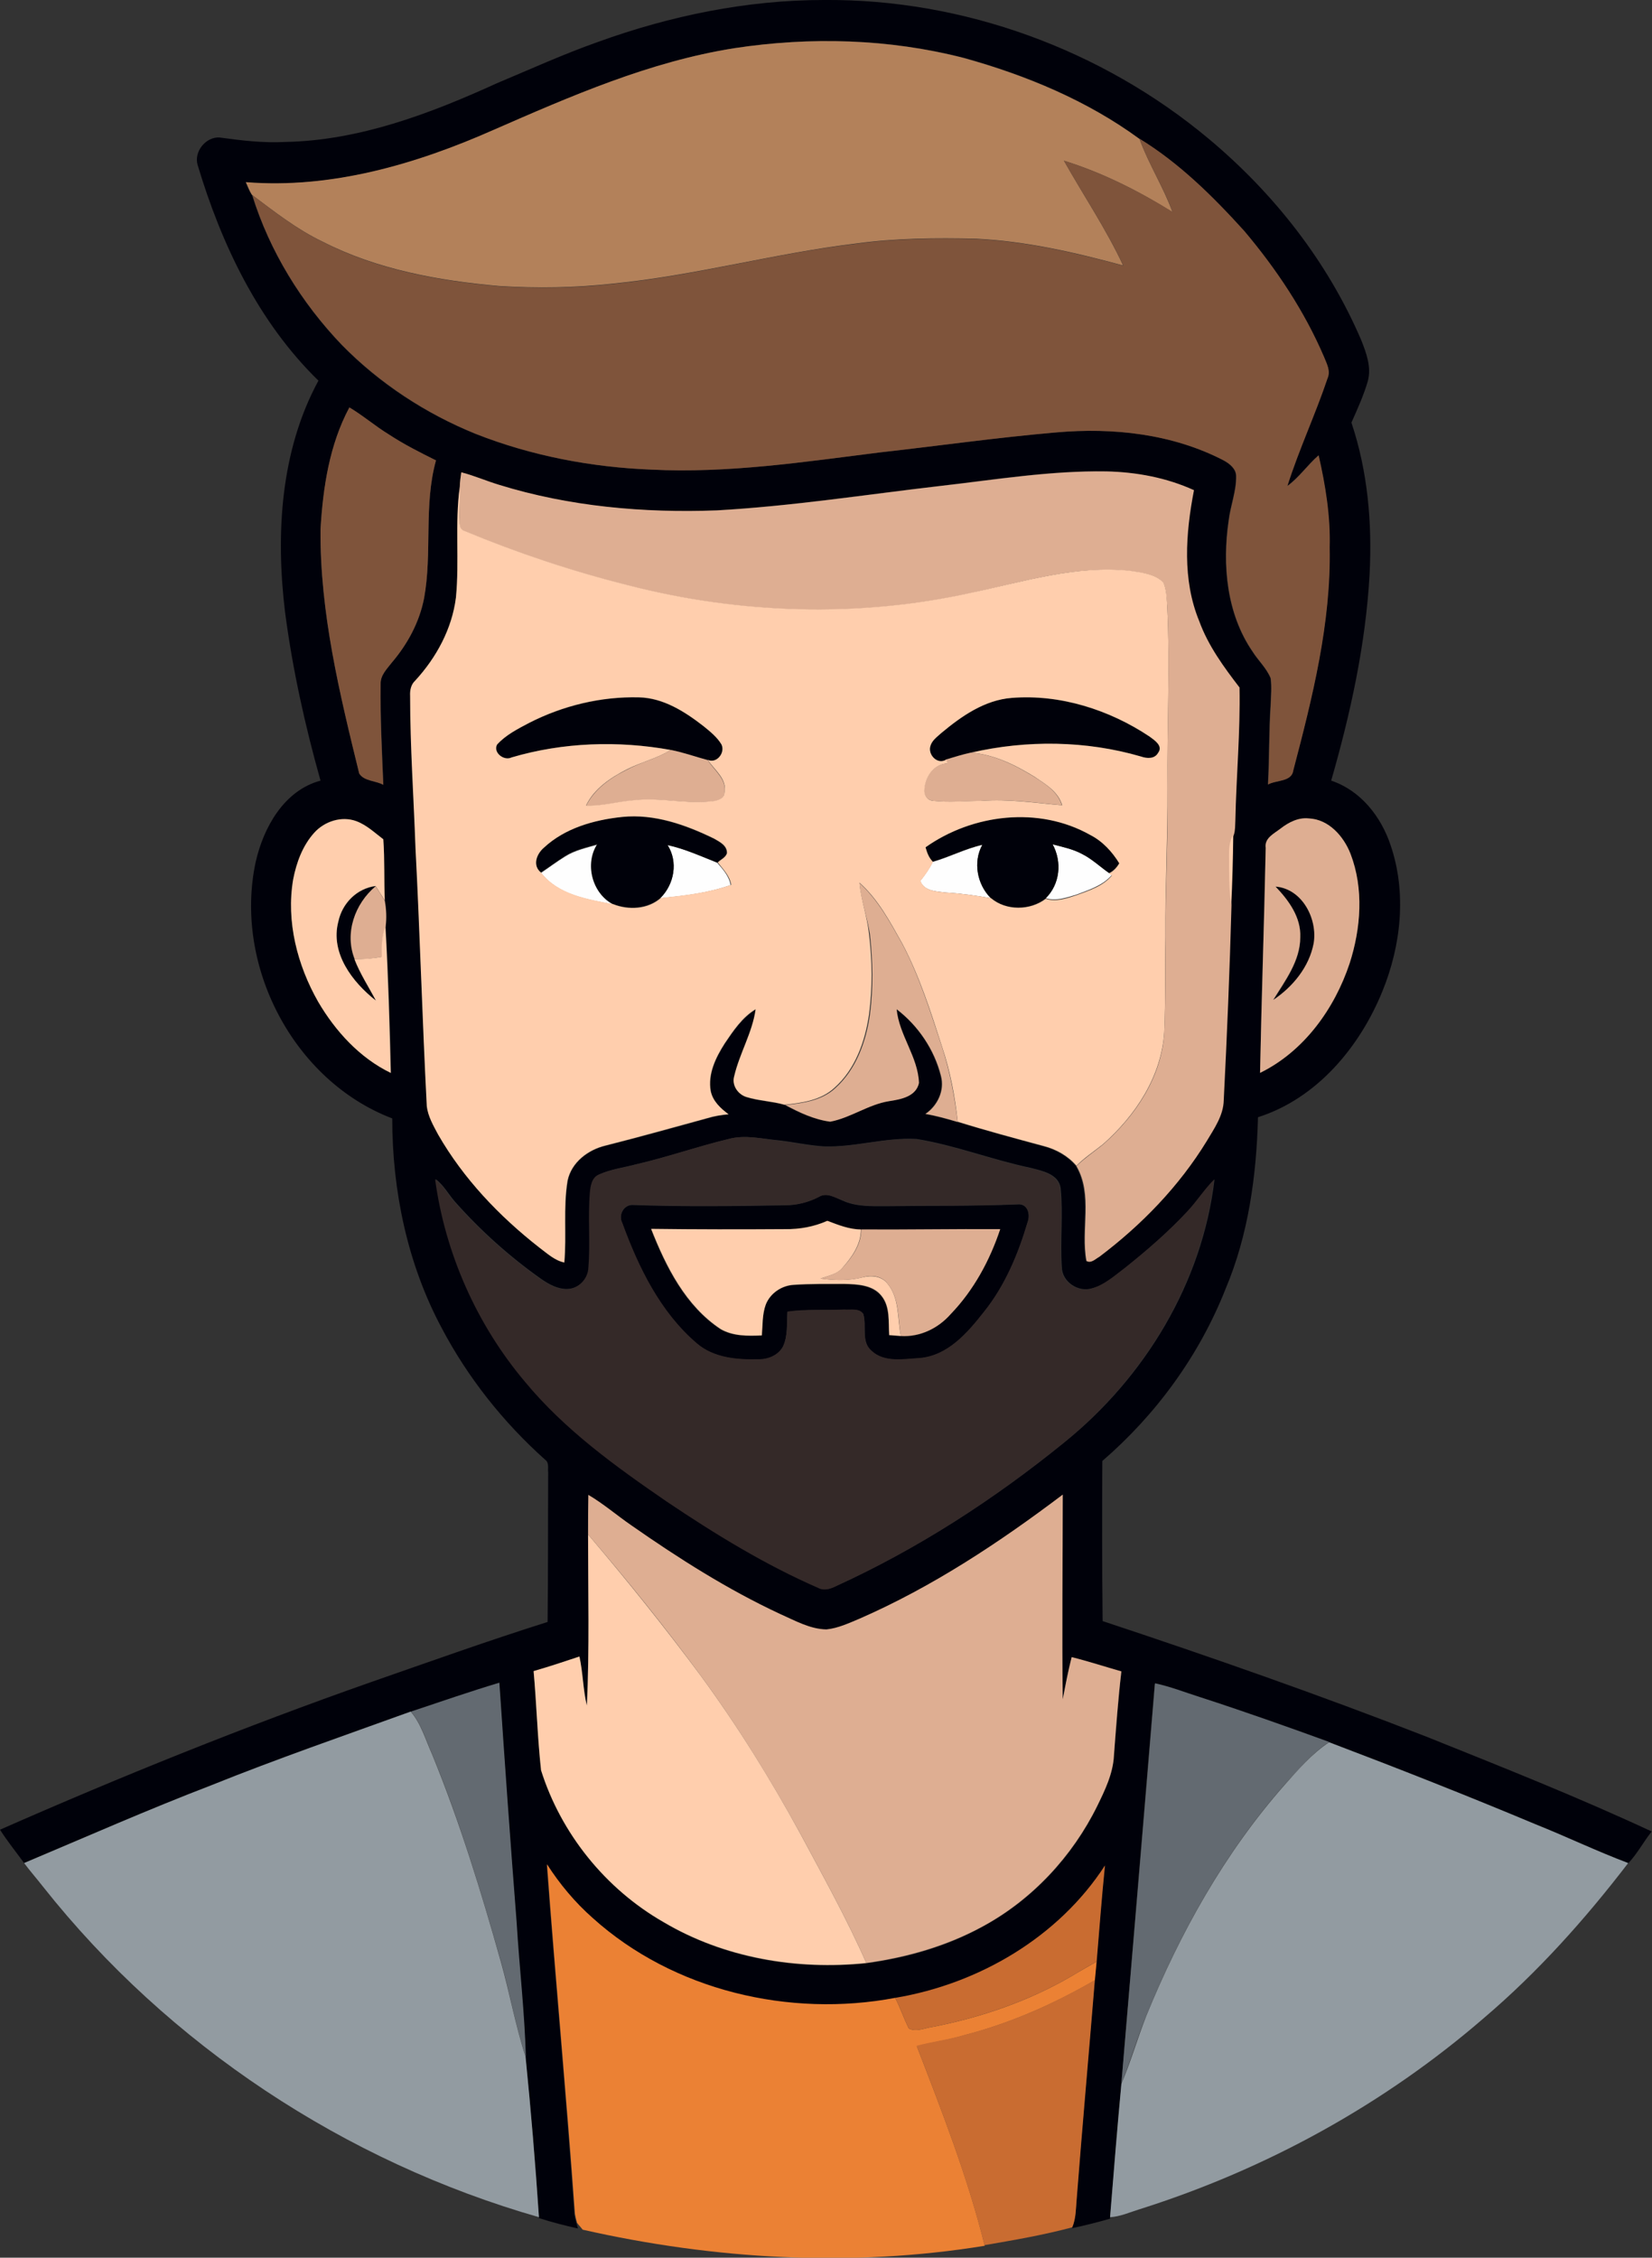
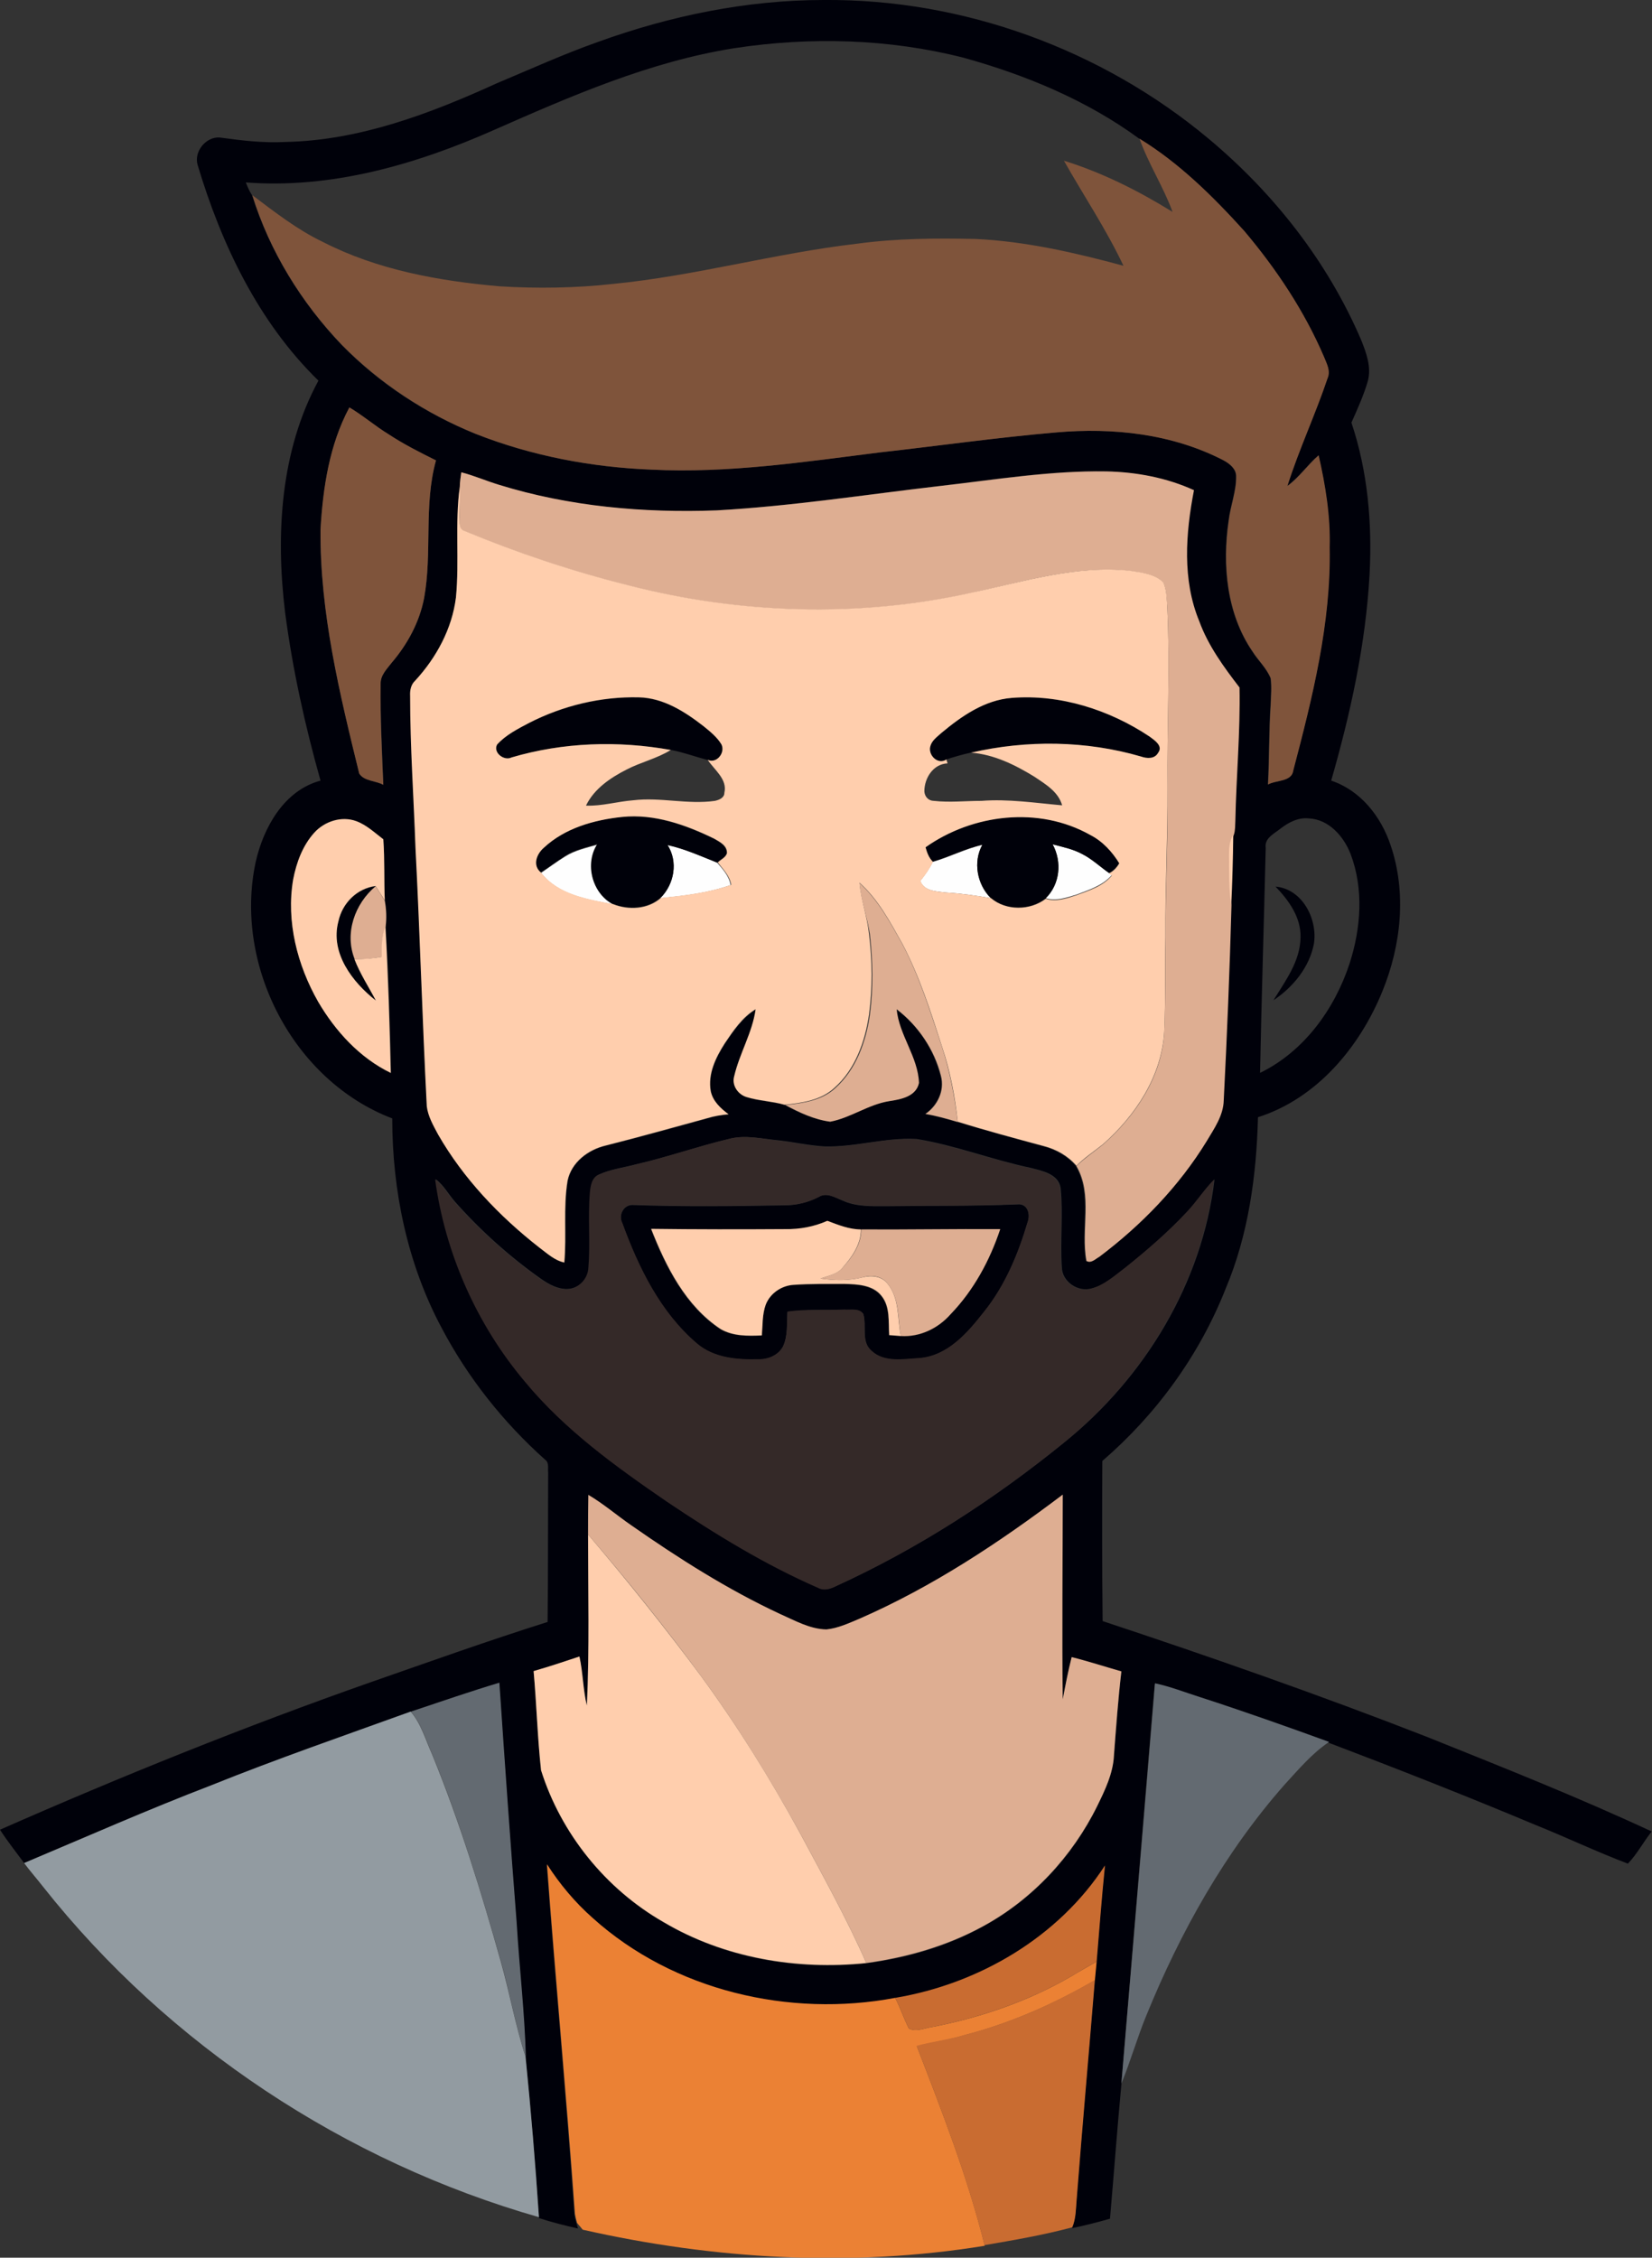
<svg xmlns="http://www.w3.org/2000/svg" version="1.1" id="Layer_1" x="0px" y="0px" viewBox="0 0 555.1 758.6" enable-background="new 0 0 555.1 758.6" xml:space="preserve">
  <rect x="0" y="0" width="555.1" height="758.6" fill="#333333" stroke="none" />
  <path fill="#FEFEFE" d="M189.9,287.8c3.3-2.1,7.2-2.9,10.9-4c-4.2,6.6-1.7,16.5,5.2,20.1c-8.6-1.7-18.4-3.1-24.2-10.6  C184.5,291.5,187.1,289.5,189.9,287.8z" />
  <path fill="#FEFEFE" d="M224.3,284c5.8,1.2,11.2,3.7,16.7,5.9c1.9,2.2,4,4.5,4.5,7.5c-7.6,2.7-15.6,3.6-23.6,4.4  C226.6,297.1,227.9,289.6,224.3,284z" />
  <path fill="#FEFEFE" d="M313.4,289.6c5.7-1.6,10.9-4.4,16.7-5.7c-3.2,5.7-1.8,13.3,2.8,17.9c-5-0.9-10.1-1.6-15.1-1.9  c-3.1-0.4-7.3-0.4-8.6-3.9C310.8,294,312.3,291.9,313.4,289.6z" />
  <path fill="#FEFEFE" d="M353.7,283.7c3.4,0.9,6.9,1.6,10,3.3c3.2,1.7,5.9,4.2,8.9,6.3l1,0.7c-3.1,3.6-7.7,5-11.9,6.6  c-3.3,1-6.9,2.3-10.3,1.2C356.2,297.1,356.9,289.6,353.7,283.7z" />
  <g>
    <g>
      <path fill="#00010A" d="M200.9,14.1c24.3-8.8,50-14.1,75.9-14.1c46.8-0.4,93.4,16.6,129.3,46.6c21.9,18.3,40,41.3,51.3,67.7    c1.7,4.3,3.5,9.1,2.2,13.8c-1.4,4.8-3.5,9.4-5.5,13.9c5.5,16.4,7,33.8,6.1,51c-1.3,23.5-6.4,46.7-12.9,69.3    c9.9,3.3,16.8,12.1,20,21.8c5.4,15.9,3.5,33.6-2.8,49c-7.6,18.7-22,36-41.8,42.3c-0.5,19.6-3.2,39.5-10.9,57.7    c-8.8,22.3-23.3,42.2-41.4,57.8c-0.1,17.9-0.1,35.8,0.1,53.8c36.5,12.1,72.8,24.8,108.7,38.8c25.4,10.2,50.9,20.3,75.8,31.9    c-2.8,3.5-4.9,7.6-8,10.8c-10.6-4-20.8-8.9-31.3-13.1c-22.9-9.6-46-18.7-69.2-27.5c-14.3-5.2-28.7-10.3-43.2-15    c-5.1-1.6-10-3.6-15.3-4.7c-3.7,44.8-7.5,89.7-11.2,134.5c-1.4,14.9-2.5,29.9-3.8,44.8l0,0.3c-4.2,1.2-8.5,2.3-12.8,3.2    c1.3-3,1.3-6.4,1.5-9.6c1.9-24.5,4.1-49,6.1-73.5c0.2-2.1,0.4-4.2,0.6-6.3c0.9-10.8,1.7-21.6,2.8-32.3    c-15.5,24.2-42.4,39.9-70.5,44.5c-35.5,6.8-74.5-2.4-101.6-26.8c-6-5.3-11.1-11.4-15.4-18.1c2.9,39.2,6.6,78.3,9.3,117.4    c0.1,1,0.4,2,0.7,3c0.1,0.5,0.4,1.4,0.5,1.8c-4.4-1-8.8-2.1-13.1-3.5c-1.2-18-2.7-36-4.5-53.9c-0.4-15.1-2.3-30.2-3.1-45.3    c-2.1-26.8-4-53.6-5.8-80.5c-10,3-19.8,6.4-29.7,9.7c-22.4,8.1-45,15.8-67.1,24.8C49.8,608,29,617.2,8.1,626    c-2.7-3.7-5.6-7.3-8.1-11.2c40.9-18,82.3-34.7,124.4-49.5c19.8-6.9,39.6-14,59.6-20.3c0.2-16.7,0.1-33.5,0.2-50.2    c-0.2-1.5,0.4-3.3-1-4.3c-14.1-12.6-26-27.6-34.8-44.3c-11.5-21.5-16.6-46.1-16.6-70.4c-33.3-12.7-53.3-51.5-45.9-86.1    c2.6-11.6,9.5-24.1,21.8-27.4c-5.2-18.5-9.4-37.4-11.9-56.5c-3.2-26.3-1.6-54.3,11.2-77.9c-20.2-19.7-32.6-45.8-40.6-72.5    c-1.3-4.5,2.8-9.5,7.4-9.2c7.3,1,14.7,1.9,22.1,1.5c24.9-0.5,48.6-9.5,71-19.7C178.1,23.3,189.3,18.2,200.9,14.1z M246.7,16.2    c-28.4,4.5-54.9,16.1-81,27.6c-26,11.5-54.4,19.7-83.1,17.5c0.6,1.5,1.2,3,2.1,4.3c5.9,18.8,16.5,36.1,30.1,50.3    c12.7,13,28.2,23.1,45,29.9c18.8,7.4,38.8,11.2,59,12c25.8,1.3,51.4-2.6,76.9-5.8c19.7-2.2,39.3-5,59.1-6.7    c19.1-1.7,39,0.4,56.3,9.4c2,1.1,4.2,2.8,4.2,5.3c0.1,5.1-1.9,9.9-2.5,14.9c-2.2,14.9-0.7,31.3,8,44c1.9,3.1,4.8,5.6,6.1,9    c0.4,3,0.1,6,0,9c-0.6,8.9-0.4,17.8-0.9,26.7c2.8-1.5,8-0.8,8.5-4.8c6.5-24.5,12.7-49.4,12.2-74.9c0.3-10.4-1.4-20.8-3.7-30.9    c-3.7,3.2-6.5,7.4-10.5,10.3c3.9-12.3,9.4-24,13.5-36.2c1.1-2.5-0.3-4.9-1.2-7.2c-6.6-15.4-16-29.5-26.8-42.3    c-10.5-11.6-21.8-22.8-35.2-31c-17.6-12.9-38.1-21.4-59-27.2C298.7,13,272.3,12.3,246.7,16.2z M107.7,177.9    c-0.3,27.8,6.4,55.1,13,82c1.5,2.6,5.5,2.4,8.1,3.8c-0.4-11.3-1-22.6-0.9-33.9c-0.1-2.9,2.1-5,3.7-7.1c5.3-6.2,9.4-13.6,10.9-21.7    c2.8-15.3-0.2-31.2,4-46.3c-5.4-2.7-10.8-5.4-15.8-8.7c-4.6-2.8-8.7-6.3-13.3-9.1C110.7,149.4,108.6,163.8,107.7,177.9z     M155,158.7c-0.2,1.6-0.5,3.2-0.5,4.8c-1.7,12.3,0,24.9-1.3,37.3c-1.4,10.5-6.6,20.2-13.6,28c-1.4,1.3-1.8,3.3-1.7,5.1    c0.1,17,1.2,34,1.8,51c1.5,29,2.3,58,3.8,86.9c0.4,3.4,2.3,6.5,3.8,9.5c8.5,14.8,20.5,27.4,33.9,37.9c2.7,2,5.1,4.4,8.5,5.1    c0.9-9.1-0.4-18.4,1.1-27.5c1.3-6.2,6.9-10.4,12.8-11.8c11.4-2.9,22.8-6,34.2-9.2c2.3-0.7,4.7-1.1,7.1-1.3c-2.7-2-5.3-4.4-6-7.8    c-1.1-5.7,1.7-11.3,4.7-16c2.9-4.3,5.9-8.7,10.4-11.5c-1.1,7.9-5.4,14.8-7.2,22.5c-0.9,3,1.2,6.1,4.1,7c4.1,1.3,8.6,1.4,12.8,2.6    c4.7,2.6,9.8,4.9,15.1,5.6c6.9-1.3,12.8-5.8,19.8-6.9c3.9-0.6,9-1.5,10-6.1c-0.3-8.8-6.7-16.1-7.5-24.8    c7.3,5.4,12.7,13.5,14.9,22.4c1.4,4.9-1.1,10-5.2,12.8c3.7,0.7,7.3,1.7,10.8,2.7c9.6,2.9,19.3,5.5,29,8.2    c4.2,1.1,8.1,3.3,10.9,6.6c5.6,9.8,1.4,21.4,3.4,31.9c1.5,0.9,3-0.7,4.3-1.4c14.2-10.7,26.9-23.7,36.1-38.9    c2.5-4.3,5.6-8.6,5.7-13.7c1-21.8,1.9-43.6,2.6-65.3c0.4-8,0.6-16,0.7-23.9c0.5-1.5,0.4-3.1,0.5-4.7c0.3-14.9,1.7-29.9,1.4-44.8    c-5.3-6.8-10.5-13.9-13.5-22.2c-5.8-14-4.5-29.6-1.8-44.1c-9.2-4.2-19.3-6-29.4-6.3c-18.7-0.3-37.3,2.7-55.9,4.9    c-25,2.9-49.9,6.8-75.1,8.2c-24.6,1-49.5-1.3-73.1-8.6C163.4,161.7,159.3,159.8,155,158.7z M105.6,279.8c-3.9,4.4-6,10.1-7,15.8    c-2.4,14.2,1.3,28.8,8.4,41.1c5.8,9.9,14,18.8,24.4,23.9c-0.3-16.4-0.8-32.9-1.8-49.3c0.4-2.8,0.3-5.8-0.3-8.5    c-0.3-6.9,0-13.8-0.5-20.6c-2.9-2.2-5.6-4.8-9.1-6.1C114.8,274,109.1,275.9,105.6,279.8z M430.3,278.4c-2.1,1.7-5.5,3.2-5,6.5    c-0.6,25.2-1.4,50.4-1.9,75.6c14.8-7.2,25.1-21.5,30.1-36.8c3.8-11.8,4.8-25,0.3-36.8c-2.3-5.9-7.3-11.6-14-11.9    C436.3,274.6,433,276.3,430.3,278.4z M244.9,382.7c-10.4,2.5-20.6,6.1-31.1,8.5c-4.1,1.1-8.4,1.6-12.4,3.4c-2.4,1-2.8,3.8-3,6    c-0.7,8.4,0.2,16.8-0.5,25.2c-0.1,3.8-3.4,7.2-7.2,7.3c-3.3,0.1-6.3-1.6-8.9-3.4c-10.6-7.5-20.3-16.2-28.9-25.9    c-2.2-2.5-3.8-5.6-6.5-7.6c3.4,24.9,14,48.8,30.2,68c13.4,16.1,30.5,28.5,47.7,40.3c16.2,10.9,33,21.2,50.9,29    c1.9,1,4,0.3,5.8-0.6c27.6-12.6,53.2-29.2,76.7-48.3c27-21.8,46.3-53.6,50.4-88.3c-3.3,3.3-5.8,7.3-9,10.7    c-6.5,6.9-13.6,13.1-21,19c-3.5,2.7-6.8,5.8-11.2,6.9c-4.6,1.4-10-2.2-10.1-7.1c-0.6-8.9,0.5-17.8-0.4-26.6    c-0.7-4.8-6.3-5.8-10.1-6.8c-12.9-2.7-25.3-7.6-38.3-9.7c-10.4-0.6-20.6,2.8-31,2.5c-5-0.3-10-1.4-15-2    C256.2,382.7,250.4,381.2,244.9,382.7z M197.7,502.3c-0.1,4.4-0.1,8.9-0.1,13.3c0,19.2,0.5,38.4-0.4,57.6    c-1.4-5.4-1.3-11.1-2.5-16.5c-5.1,1.7-10.2,3.4-15.4,4.9c1,11.1,1.3,22.2,2.5,33.3c6.7,21.3,21.7,39.8,41.1,51    c20.3,12.1,44.8,16.3,68.2,13.8c13.6-1.8,27-5.6,39.1-12.3c16.7-9,30.2-23.5,38.5-40.5c2.6-5.4,5.3-10.9,5.6-16.9    c0.8-9.4,1.4-18.9,2.5-28.3c-5.6-1.6-11.1-3.3-16.7-4.8c-1.2,4.7-2,9.5-3,14.2c-0.3-22.9,0-45.8,0-68.8    c-21.3,16.1-43.8,31-68.3,41.7c-3.6,1.5-7.2,3.3-11.1,3.6c-5.6-0.1-10.6-3-15.6-5.2c-17.6-8.2-34.1-18.7-50-29.8    C207.3,509.2,202.8,505.4,197.7,502.3z" />
    </g>
    <path fill="#00010A" d="M177.8,242.9c11.4-5.7,24.2-8.9,37-8.5c8.2,0.2,15.4,4.8,21.7,9.7c2.2,1.8,4.5,3.7,6,6.1   c1.5,2.7-1.6,6.6-4.6,5.2c-4.2-1.1-8.2-2.6-12.4-3.4c-17.7-3.2-36.2-2.6-53.5,2.5c-2.6,1.3-6.3-1.6-4.9-4.3   C169.9,246.9,173.9,244.9,177.8,242.9z" />
    <path fill="#00010A" d="M316.3,246.3c6.8-5.6,14.6-11.1,23.6-11.8c16.3-1.2,32.8,4,46.3,13c1.6,1.2,4.6,3.1,2.9,5.4   c-1.2,2.2-3.8,2-5.8,1.3c-18.5-5.4-38.4-5.6-57.1-1.3c-2.8,0.6-5.5,1.4-8.3,2.3c-2.8,1.9-6.2-1.5-5.4-4.4   C313,248.8,314.9,247.6,316.3,246.3z" />
    <path fill="#00010A" d="M182.8,284.8c7-6.6,16.7-9.3,26.1-10.3c10.8-1.1,21.3,2.7,30.9,7.3c1.9,1.1,4.4,2.3,4.3,4.9   c-0.4,1.5-2.1,2.1-3.1,3.1c-5.5-2.1-10.9-4.6-16.7-5.9c3.6,5.6,2.3,13.1-2.3,17.7c-4.3,3.8-10.9,4.1-16.1,2.1   c-7-3.6-9.5-13.5-5.2-20.1c-3.7,1.1-7.6,1.9-10.9,4c-2.7,1.8-5.3,3.7-8.1,5.5C178.8,290.8,180.3,287,182.8,284.8z" />
    <path fill="#00010A" d="M311,284.7c15.8-11.2,38.2-13.9,55.4-4.3c4.1,2.1,7.3,5.6,9.7,9.5c-0.8,1.5-2,2.6-3.5,3.4   c-3-2.1-5.6-4.7-8.9-6.3c-3.1-1.7-6.6-2.4-10-3.3c3.2,5.9,2.5,13.4-2.4,18.2c-5.2,4-13.3,4.2-18.4-0.2c-4.6-4.6-6-12.1-2.8-17.9   c-5.8,1.3-11.1,4.1-16.7,5.7C312.1,288.2,311.5,286.5,311,284.7z" />
    <path fill="#00010A" d="M113.7,309.7c1.3-6.1,6.2-11.1,12.5-11.9c-7,5.9-10.5,15.8-7.1,24.5c1.8,4.9,4.7,9.3,7.2,13.9   C118.4,330.1,110.9,320.2,113.7,309.7z" />
    <path fill="#00010A" d="M428.6,297.9c9,0.8,14.2,10.9,12.9,19.2c-1.5,7.9-7,14.6-13.6,19c4-6.5,9-13.1,9.1-21.1   C437.2,308.2,433,302.5,428.6,297.9z" />
    <g>
      <path fill="#00010A" d="M275.1,402.2c2.7-1.7,5.5,0.2,8,1.2c4.5,2.1,9.7,1.9,14.6,1.9c14.7-0.2,29.4,0,44.1-0.6    c3.5-0.4,4.5,3.3,3.5,6c-3.2,10.8-7.6,21.3-14.7,30.2c-5.5,7-12.1,14.7-21.6,15.5c-5.4,0.3-11.9,1.6-16.2-2.5    c-3.5-3.1-1.5-8.3-2.7-12.3c-1.4-2.1-4.3-1.3-6.4-1.5c-6.4,0.3-12.8-0.2-19.1,0.7c-0.3,3.9,0.2,8.1-1.5,11.7    c-1.6,3-5.1,4.4-8.4,4.3c-7.1,0.2-14.9-0.5-20.5-5.3c-12.4-10.5-19.7-25.5-25.1-40.5c-1.4-2.7,0.5-6.3,3.6-6.1    c17,0.6,34,0.4,51,0.1C267.7,405,271.6,404,275.1,402.2z M263.8,413c-15,0.1-30.1,0.1-45.1,0c5,12.8,11.6,26,23.4,33.7    c4.2,2.4,9.2,2.3,13.8,2.1c0.3-3.4,0.2-7,1.3-10.3c1.5-3.9,5.4-6.5,9.5-6.7c5.6-0.3,11.3-0.2,17-0.3c4.3,0.1,9.4,0.4,12.4,4    c3,3.7,2.3,8.7,2.6,13.2c1.3,0.1,2.6,0.2,3.9,0.3c6.4,0.4,12.6-2.6,16.8-7.4c7.7-8,13.1-18,16.6-28.5c-15.5-0.1-31.1,0.1-46.7,0.1    c-4-0.1-7.7-1.6-11.3-2.9C273.5,412.2,268.7,413,263.8,413z" />
    </g>
  </g>
  <g>
-     <path fill="#B3815A" d="M246.7,16.2c25.6-3.9,52-3.2,77.2,3.3c20.9,5.8,41.4,14.3,59,27.2c3.1,8.5,8,16.1,11.1,24.6   C382.5,64.1,370.4,58,357.5,54c6.6,11.7,14.2,23,19.9,35.2c-16.2-4.4-32.7-8.2-49.6-9c-13.3-0.3-26.7-0.2-40,1.6   c-27.5,3.3-54.3,10.8-81.9,13.5c-12.7,1.4-25.5,1.6-38.2,0.8c-20.3-1.8-40.9-5.5-59.3-14.9c-8.6-4.1-16.1-10-23.7-15.7   c-0.9-1.3-1.4-2.9-2.1-4.3c28.7,2.3,57.1-6,83.1-17.5C191.8,32.3,218.3,20.7,246.7,16.2z" />
-   </g>
+     </g>
  <g>
    <path fill="#7F543B" d="M382.9,46.6c13.4,8.2,24.7,19.4,35.2,31c10.8,12.8,20.2,26.9,26.8,42.3c0.9,2.3,2.3,4.7,1.2,7.2   c-4.1,12.2-9.6,23.9-13.5,36.2c4-2.9,6.8-7.1,10.5-10.3c2.3,10.1,4,20.5,3.7,30.9c0.5,25.5-5.8,50.5-12.2,74.9   c-0.5,4-5.7,3.2-8.5,4.8c0.5-8.9,0.3-17.8,0.9-26.7c0.1-3,0.4-6,0-9c-1.4-3.4-4.2-6-6.1-9c-8.7-12.7-10.2-29.1-8-44   c0.6-5,2.6-9.9,2.5-14.9c0-2.5-2.2-4.2-4.2-5.3c-17.2-8.9-37.1-11.1-56.3-9.4c-19.8,1.7-39.4,4.5-59.1,6.7   c-25.5,3.2-51.2,7.1-76.9,5.8c-20.1-0.8-40.2-4.6-59-12c-16.8-6.8-32.3-17-45-29.9c-13.6-14.2-24.3-31.5-30.1-50.3   c7.6,5.7,15.1,11.6,23.7,15.7c18.3,9.4,38.9,13.1,59.3,14.9c12.7,0.8,25.6,0.6,38.2-0.8c27.6-2.7,54.4-10.3,81.9-13.5   c13.2-1.8,26.6-1.9,40-1.6c16.8,0.8,33.3,4.6,49.6,9C371.7,77,364.1,65.7,357.5,54c12.9,4,25,10.1,36.5,17.2   C390.9,62.7,385.9,55.1,382.9,46.6z" />
    <path fill="#7F543B" d="M107.7,177.9c0.8-14.1,3-28.5,9.7-41c4.6,2.7,8.7,6.3,13.3,9.1c5,3.3,10.4,6,15.8,8.7   c-4.2,15.1-1.2,31-4,46.3c-1.6,8.1-5.6,15.5-10.9,21.7c-1.6,2.1-3.8,4.2-3.7,7.1c-0.2,11.3,0.4,22.6,0.9,33.9   c-2.5-1.4-6.5-1.2-8.1-3.8C114.1,233,107.5,205.8,107.7,177.9z" />
  </g>
  <g>
    <path fill="#DEAE92" d="M155,158.7c4.3,1.1,8.4,2.9,12.7,4.2c23.6,7.3,48.5,9.5,73.1,8.6c25.2-1.4,50.1-5.3,75.1-8.2   c18.6-2.1,37.1-5.2,55.9-4.9c10,0.2,20.2,2.1,29.4,6.3c-2.8,14.5-4,30.1,1.8,44.1c3,8.2,8.2,15.3,13.5,22.2   c0.3,14.9-1.1,29.9-1.4,44.8c-0.1,1.6,0,3.2-0.5,4.7c-1.9,3.2-1.3,6.9-1.4,10.4c-0.1,4.5,0.1,9,0.6,13.5   c-0.6,21.8-1.5,43.6-2.6,65.3c-0.1,5.1-3.2,9.5-5.7,13.7c-9.3,15.2-21.9,28.2-36.1,38.9c-1.3,0.7-2.7,2.3-4.3,1.4   c-2-10.5,2.3-22.2-3.4-31.9c2.8-2.7,5.9-4.8,8.9-7.2c10.9-9.6,19.8-22.8,20.6-37.7c0.5-10.7,0.3-21.4,0.4-32.1   c0-16.7,0.9-33.3,0.7-50c-0.2-20.4,0.9-40.7-0.1-61.1c-0.3-2.6-0.2-5.4-1.3-7.9c-2.8-3-7.3-3.3-11.1-3.9c-18.2-2.1-36,3.6-53.6,7.4   c-37.9,8.4-77.8,7.1-115.3-2.6c-18.7-4.7-37-10.8-54.8-18.2c-2-0.6-1.7-2.9-1.7-4.6c0.1-3.4,0.2-6.9,0.1-10.3   C154.5,161.9,154.8,160.3,155,158.7z" />
-     <path fill="#DEAE92" d="M225.4,252c4.2,0.8,8.3,2.3,12.4,3.4c2.2,3.5,6.6,6.5,5.6,11.1c0,1.7-1.8,2.4-3.2,2.7   c-9.1,1.2-18.3-1.3-27.4-0.2c-5.3,0.4-10.5,2-15.9,1.8c2.8-5.6,8.1-9.4,13.6-12.1C215.3,256.1,220.7,254.9,225.4,252z" />
-     <path fill="#DEAE92" d="M317.9,255.2c2.7-0.8,5.5-1.7,8.3-2.3c7.7,0.6,14.8,4.1,21.3,8.1c3.7,2.4,8,5,9.3,9.6   c-9-0.9-18-2.2-27.1-1.5c-5.3,0.1-10.7,0.6-16,0c-1.8-0.1-3.1-1.5-3.2-3.2c0-4.4,3-9.2,7.8-9.4C318.3,256.2,318,255.6,317.9,255.2z   " />
    <g>
-       <path fill="#DEAE92" d="M430.3,278.4c2.7-2.1,6-3.8,9.5-3.4c6.7,0.3,11.7,6,14,11.9c4.5,11.7,3.5,25-0.3,36.8    c-5.1,15.3-15.4,29.6-30.1,36.8c0.5-25.2,1.4-50.4,1.9-75.6C424.8,281.6,428.1,280.1,430.3,278.4z M428.6,297.9    c4.4,4.6,8.6,10.3,8.3,17c0,8-5.1,14.6-9.1,21.1c6.6-4.4,12.1-11.1,13.6-19C442.8,308.8,437.6,298.6,428.6,297.9z" />
-     </g>
+       </g>
    <path fill="#DEAE92" d="M288.8,296.7c6.3,5.7,10.3,13.2,14.4,20.5c5.8,11,9.5,23,13.4,34.8c2.6,8.1,4.2,16.5,5.2,25   c-3.6-1.1-7.2-2.1-10.8-2.7c4.1-2.8,6.5-7.9,5.2-12.8c-2.2-8.8-7.7-16.9-14.9-22.4c0.8,8.7,7.2,16,7.5,24.8c-1,4.6-6.1,5.5-10,6.1   c-7,1.1-12.9,5.6-19.8,6.9c-5.4-0.7-10.4-3.1-15.1-5.6c5.9-0.6,12.3-1.5,16.8-5.7c7-6.3,10.3-15.6,11.6-24.6c1.2-9,1-18.1,0-27.1   C291.4,308.1,289.3,302.6,288.8,296.7z" />
    <path fill="#DEAE92" d="M126.2,297.8c1.1,1.6,2.1,3.2,3.1,4.9c0.5,2.8,0.6,5.7,0.3,8.5c-1.3,3.3-1.3,6.9-1.2,10.3   c-3,0.6-6.1,0.9-9.2,0.8C115.7,313.6,119.2,303.7,126.2,297.8z" />
    <path fill="#DEAE92" d="M289.4,413.1c15.6,0.1,31.1-0.2,46.7-0.1c-3.5,10.5-8.9,20.5-16.6,28.5c-4.2,4.8-10.3,7.8-16.8,7.4   c-1.1-5.9-0.4-12.7-4.5-17.6c-1.9-2.6-5.4-3-8.3-2.1c-4.7,1.2-9.5,1.1-14.2,0.4c2.5-0.9,5.4-1.4,7.3-3.5   C286.3,422.5,289.4,418.2,289.4,413.1z" />
    <path fill="#DEAE92" d="M197.7,502.3c5.1,3,9.6,6.9,14.4,10.2c15.9,11.1,32.4,21.6,50,29.8c5,2.2,10,5.1,15.6,5.2   c3.9-0.4,7.5-2.1,11.1-3.6c24.5-10.7,47-25.6,68.3-41.7c0,22.9-0.3,45.9,0,68.8c0.9-4.8,1.8-9.5,3-14.2c5.6,1.4,11.1,3.2,16.7,4.8   c-1.1,9.4-1.8,18.9-2.5,28.3c-0.3,6-3,11.6-5.6,16.9c-8.4,17-21.9,31.5-38.5,40.5c-12.1,6.6-25.5,10.4-39.1,12.3   c-6.6-15-14.6-29.3-22.3-43.7c-10-18.2-21-36-33.3-52.8c-12-16.3-24.7-32.1-37.9-47.5C197.6,511.2,197.6,506.8,197.7,502.3z" />
  </g>
  <g>
    <g>
      <path fill="#FFCEAD" d="M153.2,200.8c1.2-12.4-0.4-24.9,1.3-37.3c0.1,3.4,0,6.9-0.1,10.3c0.1,1.6-0.3,4,1.7,4.6    c17.8,7.4,36.1,13.5,54.8,18.2c37.5,9.7,77.4,11,115.3,2.6c17.6-3.7,35.4-9.4,53.6-7.4c3.8,0.6,8.3,1,11.1,3.9    c1.1,2.4,1.1,5.3,1.3,7.9c1,20.4-0.1,40.7,0.1,61.1c0.1,16.7-0.8,33.3-0.7,50c-0.2,10.7,0.1,21.4-0.4,32.1    c-0.9,14.9-9.7,28.1-20.6,37.7c-3,2.4-6.2,4.5-8.9,7.2c-2.8-3.3-6.7-5.5-10.9-6.6c-9.7-2.6-19.4-5.2-29-8.2    c-0.9-8.5-2.5-16.9-5.2-25c-3.8-11.8-7.6-23.8-13.4-34.8c-4.1-7.3-8.1-14.9-14.4-20.5c0.5,5.8,2.6,11.4,3.2,17.2    c1.1,9,1.2,18.1,0,27.1c-1.3,9-4.6,18.4-11.6,24.6c-4.5,4.2-10.9,5.1-16.8,5.7c-4.2-1.2-8.6-1.3-12.8-2.6c-2.9-0.9-5-4-4.1-7    c1.8-7.7,6.1-14.6,7.2-22.5c-4.5,2.7-7.5,7.2-10.4,11.5c-3,4.7-5.7,10.2-4.7,16c0.7,3.4,3.3,5.8,6,7.8c-2.4,0.2-4.8,0.6-7.1,1.3    c-11.4,3.1-22.7,6.3-34.2,9.2c-5.9,1.4-11.5,5.6-12.8,11.8c-1.5,9.1-0.3,18.4-1.1,27.5c-3.3-0.7-5.8-3.1-8.5-5.1    c-13.4-10.5-25.4-23.1-33.9-37.9c-1.6-3-3.4-6.1-3.8-9.5c-1.5-29-2.3-57.9-3.8-86.9c-0.6-17-1.8-34-1.8-51    c-0.1-1.9,0.3-3.8,1.7-5.1C146.6,221,151.9,211.3,153.2,200.8z M177.8,242.9c-3.8,2-7.9,4.1-10.8,7.3c-1.4,2.7,2.4,5.6,4.9,4.3    c17.3-5.1,35.8-5.7,53.5-2.5c-4.7,2.9-10.1,4.1-14.9,6.6c-5.5,2.8-10.9,6.5-13.6,12.1c5.4,0.2,10.6-1.4,15.9-1.8    c9.1-1.1,18.3,1.5,27.4,0.2c1.4-0.3,3.2-1,3.2-2.7c1.1-4.6-3.4-7.7-5.6-11.1c3,1.4,6-2.4,4.6-5.2c-1.5-2.5-3.8-4.3-6-6.1    c-6.3-4.9-13.5-9.5-21.7-9.7C201.9,234,189.1,237.1,177.8,242.9z M316.3,246.3c-1.4,1.3-3.2,2.5-3.7,4.5c-0.8,2.9,2.5,6.3,5.4,4.4    c0.1,0.3,0.3,1,0.4,1.3c-4.8,0.2-7.8,4.9-7.8,9.4c0.1,1.8,1.4,3.2,3.2,3.2c5.3,0.6,10.6,0,16,0c9-0.7,18.1,0.7,27.1,1.5    c-1.3-4.6-5.6-7.1-9.3-9.6c-6.5-4-13.6-7.5-21.3-8.1c18.7-4.3,38.6-4.1,57.1,1.3c2,0.7,4.6,0.9,5.8-1.3c1.7-2.3-1.3-4.2-2.9-5.4    c-13.5-9-30-14.3-46.3-13C330.8,235.2,323,240.7,316.3,246.3z M182.8,284.8c-2.5,2.1-4,6-1,8.4c5.8,7.4,15.5,8.9,24.2,10.6    c5.2,2.1,11.7,1.8,16.1-2.1c7.9-0.8,16-1.7,23.6-4.4c-0.5-3-2.7-5.2-4.5-7.5c1-1,2.6-1.6,3.1-3.1c0.1-2.6-2.4-3.8-4.3-4.9    c-9.6-4.7-20.1-8.4-30.9-7.3C199.5,275.5,189.8,278.3,182.8,284.8z M311,284.7c0.5,1.8,1.1,3.5,2.5,4.9c-1.1,2.3-2.6,4.4-4.2,6.4    c1.3,3.5,5.5,3.5,8.6,3.9c5.1,0.3,10.1,1,15.1,1.9c5.1,4.3,13.2,4.2,18.4,0.2c3.4,1.1,7-0.1,10.3-1.2c4.3-1.6,8.9-3,11.9-6.6    l-1-0.7c1.5-0.7,2.6-1.9,3.5-3.4c-2.4-3.9-5.6-7.4-9.7-9.5C349.1,270.8,326.8,273.5,311,284.7z" />
    </g>
    <path fill="#FFCEAD" d="M105.6,279.8c3.4-3.8,9.2-5.7,14.1-3.9c3.5,1.3,6.2,3.9,9.1,6.1c0.5,6.9,0.2,13.8,0.5,20.6   c-1-1.7-2.1-3.3-3.1-4.9c-6.3,0.8-11.2,5.8-12.5,11.9c-2.8,10.6,4.7,20.4,12.6,26.6c-2.4-4.6-5.3-9-7.2-13.9c3.1,0,6.2-0.2,9.2-0.8   c-0.1-3.5-0.1-7,1.2-10.3c0.9,16.4,1.4,32.9,1.8,49.3c-10.4-5-18.6-14-24.4-23.9c-7-12.3-10.8-27-8.4-41.1   C99.6,289.8,101.7,284.1,105.6,279.8z" />
    <path fill="#FFCEAD" d="M413,290.9c0.1-3.5-0.5-7.3,1.4-10.4c-0.1,8-0.3,16-0.7,23.9C413.1,299.9,413,295.4,413,290.9z" />
    <path fill="#FFCEAD" d="M263.8,413c4.9,0.1,9.7-0.8,14.2-2.8c3.7,1.4,7.4,2.9,11.3,2.9c0,5.1-3.1,9.4-6.3,13   c-1.8,2.1-4.8,2.6-7.3,3.5c4.7,0.7,9.5,0.8,14.2-0.4c2.9-0.8,6.4-0.4,8.3,2.1c4.1,4.9,3.3,11.7,4.5,17.6c-1.3-0.1-2.6-0.2-3.9-0.3   c-0.3-4.4,0.4-9.5-2.6-13.2c-2.9-3.7-8.1-3.9-12.4-4c-5.7,0-11.4-0.1-17,0.3c-4.1,0.2-8,2.8-9.5,6.7c-1.2,3.3-1,6.9-1.3,10.3   c-4.7,0.2-9.6,0.3-13.8-2.1c-11.8-7.8-18.4-21-23.4-33.7C233.7,413.1,248.8,413.1,263.8,413z" />
    <path fill="#FFCEAD" d="M197.6,515.6c13.1,15.4,25.8,31.2,37.9,47.5c12.3,16.8,23.3,34.5,33.3,52.8c7.7,14.4,15.7,28.7,22.3,43.7   c-23.4,2.4-47.8-1.7-68.2-13.8c-19.4-11.1-34.4-29.7-41.1-51c-1.2-11-1.5-22.2-2.5-33.3c5.2-1.5,10.3-3.2,15.4-4.9   c1.2,5.5,1.2,11.1,2.5,16.5C198.1,554,197.6,534.8,197.6,515.6z" />
  </g>
  <g>
    <g>
      <path fill="#342928" d="M244.9,382.7c5.6-1.5,11.3,0,16.9,0.6c5,0.6,9.9,1.7,15,2c10.4,0.3,20.6-3.1,31-2.5    c13,2.1,25.4,7,38.3,9.7c3.9,1,9.4,2.1,10.1,6.8c1,8.8-0.2,17.8,0.4,26.6c0.1,4.9,5.5,8.5,10.1,7.1c4.3-1.2,7.7-4.3,11.2-6.9    c7.4-5.9,14.6-12.1,21-19c3.2-3.4,5.7-7.4,9-10.7c-4.1,34.6-23.5,66.5-50.4,88.3c-23.5,19.1-49.1,35.7-76.7,48.3    c-1.8,0.9-3.9,1.6-5.8,0.6c-17.9-7.8-34.7-18.1-50.9-29c-17.2-11.8-34.3-24.1-47.7-40.3c-16.2-19.2-26.8-43.1-30.2-68    c2.7,2,4.3,5.1,6.5,7.6c8.6,9.7,18.3,18.4,28.9,25.9c2.7,1.8,5.6,3.5,8.9,3.4c3.8,0,7.1-3.5,7.2-7.3c0.7-8.4-0.2-16.8,0.5-25.2    c0.2-2.3,0.7-5.1,3-6c3.9-1.8,8.2-2.2,12.4-3.4C224.3,388.8,234.4,385.2,244.9,382.7z M275.1,402.2c-3.5,1.8-7.4,2.8-11.4,2.7    c-17,0.3-34,0.5-51-0.1c-3.2-0.2-5,3.4-3.6,6.1c5.5,15,12.8,30,25.1,40.5c5.6,4.8,13.4,5.5,20.5,5.3c3.3,0.1,6.8-1.3,8.4-4.3    c1.7-3.6,1.3-7.8,1.5-11.7c6.3-0.9,12.7-0.4,19.1-0.7c2.1,0.2,5-0.6,6.4,1.5c1.1,4-0.9,9.2,2.7,12.3c4.3,4.1,10.8,2.8,16.2,2.5    c9.5-0.8,16.1-8.5,21.6-15.5c7.1-8.8,11.5-19.4,14.7-30.2c1-2.7,0-6.4-3.5-6c-14.7,0.7-29.4,0.4-44.1,0.6c-4.9,0-10,0.2-14.6-1.9    C280.6,402.5,277.8,400.5,275.1,402.2z" />
    </g>
  </g>
  <g>
    <path fill="#636A71" d="M138.1,575.1c9.9-3.3,19.7-6.7,29.7-9.7c1.8,26.8,3.7,53.7,5.8,80.5c0.9,15.1,2.7,30.2,3.1,45.3   c-3.5-10.4-5.3-21.4-8.3-31.9c-6.7-23.6-13.8-47.1-23.1-69.7C143.1,584.6,141.6,579.3,138.1,575.1z" />
    <path fill="#636A71" d="M388.1,565.6c5.2,1.1,10.2,3.1,15.3,4.7c14.5,4.7,28.9,9.8,43.2,15c-5.8,3.9-10.3,9.3-15,14.4   c-20,22.7-35,49.5-46.4,77.5c-3.1,7.5-5.3,15.4-8.4,22.9C380.6,655.3,384.4,610.5,388.1,565.6z" />
  </g>
  <g>
    <path fill="#929BA1" d="M70.9,599.9c22.1-8.9,44.7-16.7,67.1-24.8c3.5,4.1,5,9.5,7.2,14.4c9.3,22.7,16.5,46.2,23.1,69.7   c3,10.6,4.9,21.5,8.3,31.9c1.8,17.9,3.3,35.9,4.5,53.9C116.1,726.4,56.7,687.3,14.5,634c-2.1-2.7-4.4-5.3-6.4-8   C29,617.2,49.8,608,70.9,599.9z" />
-     <path fill="#929BA1" d="M431.6,599.8c4.6-5.2,9.2-10.5,15-14.4c23.2,8.8,46.3,17.9,69.2,27.5c10.5,4.2,20.7,9.1,31.3,13.1   c-14.4,18.8-30.3,36.6-48.4,52c-33.6,29.1-73.3,50.9-115.7,64.3c-3.3,1-6.5,2.5-10,2.7c1.2-14.9,2.4-29.9,3.8-44.8   c3.2-7.5,5.4-15.3,8.4-22.9C396.6,649.3,411.6,622.5,431.6,599.8z" />
  </g>
  <g>
    <path fill="#EB8134" d="M183.8,626.4c4.3,6.7,9.4,12.8,15.4,18.1c27.1,24.4,66.1,33.5,101.6,26.8c1.7,3.3,2.9,6.9,4.6,10.3   c2.6,1.3,5.6-0.3,8.3-0.6c16.2-3.2,31.9-8.6,46.2-16.9c2.8-1.7,5.7-3.3,8.6-5c-0.2,2.1-0.4,4.2-0.6,6.3c-13.8,8-28.5,14.5-44,18.5   c-5.2,1.6-10.6,2.2-15.8,3.7c8.5,22,17.1,44,22.8,67c-44.8,7.3-90.9,4.6-135.1-5.4c-0.6-0.8-1.3-1.5-1.9-2.3c-0.3-1-0.5-2-0.7-3   C190.4,704.7,186.7,665.6,183.8,626.4z" />
  </g>
  <g>
    <path fill="#C96C31" d="M300.8,671.3c28.1-4.7,54.9-20.4,70.5-44.5c-1.1,10.8-1.9,21.5-2.8,32.3c-2.9,1.6-5.7,3.3-8.6,5   c-14.3,8.3-30.1,13.7-46.2,16.9c-2.7,0.3-5.7,1.9-8.3,0.6C303.7,678.2,302.5,674.6,300.8,671.3z" />
    <path fill="#C96C31" d="M323.9,683.8c15.5-3.9,30.2-10.5,44-18.5c-2,24.5-4.2,49-6.1,73.5c-0.3,3.2-0.2,6.5-1.5,9.6   c-9.7,2.6-19.6,4.3-29.5,6c-5.7-22.9-14.3-45-22.8-67C313.2,686,318.6,685.4,323.9,683.8z" />
  </g>
</svg>